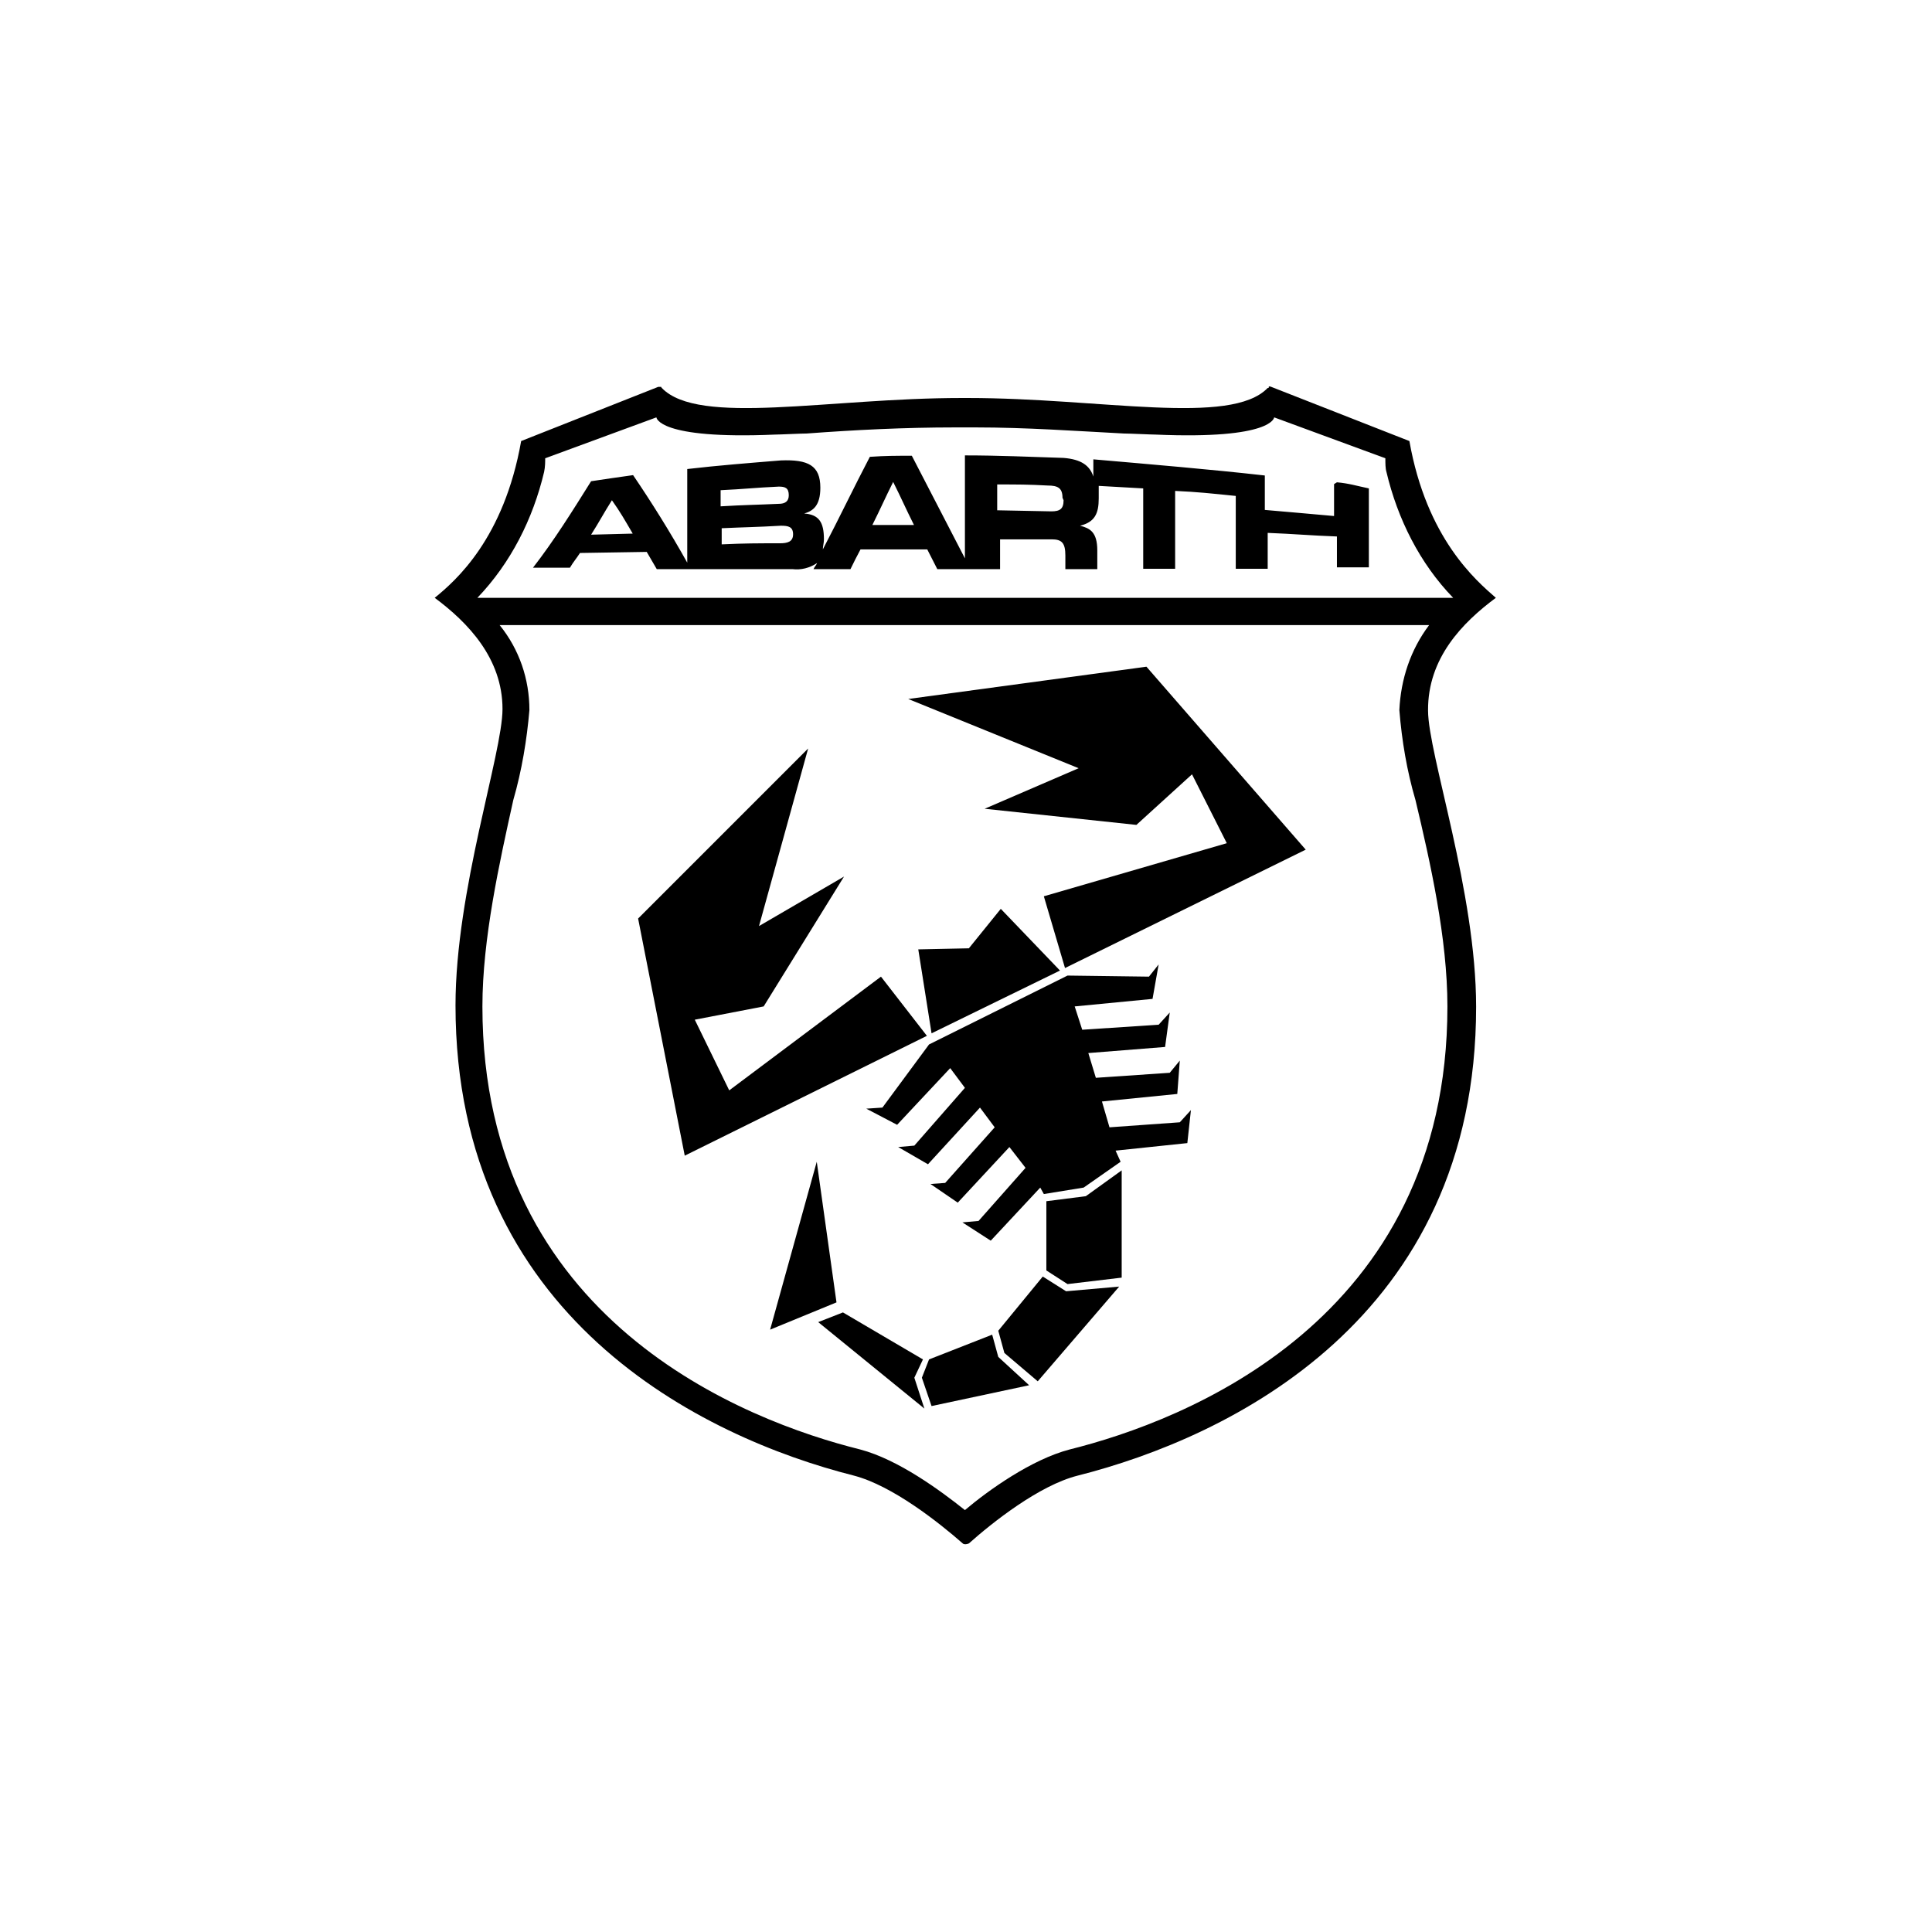
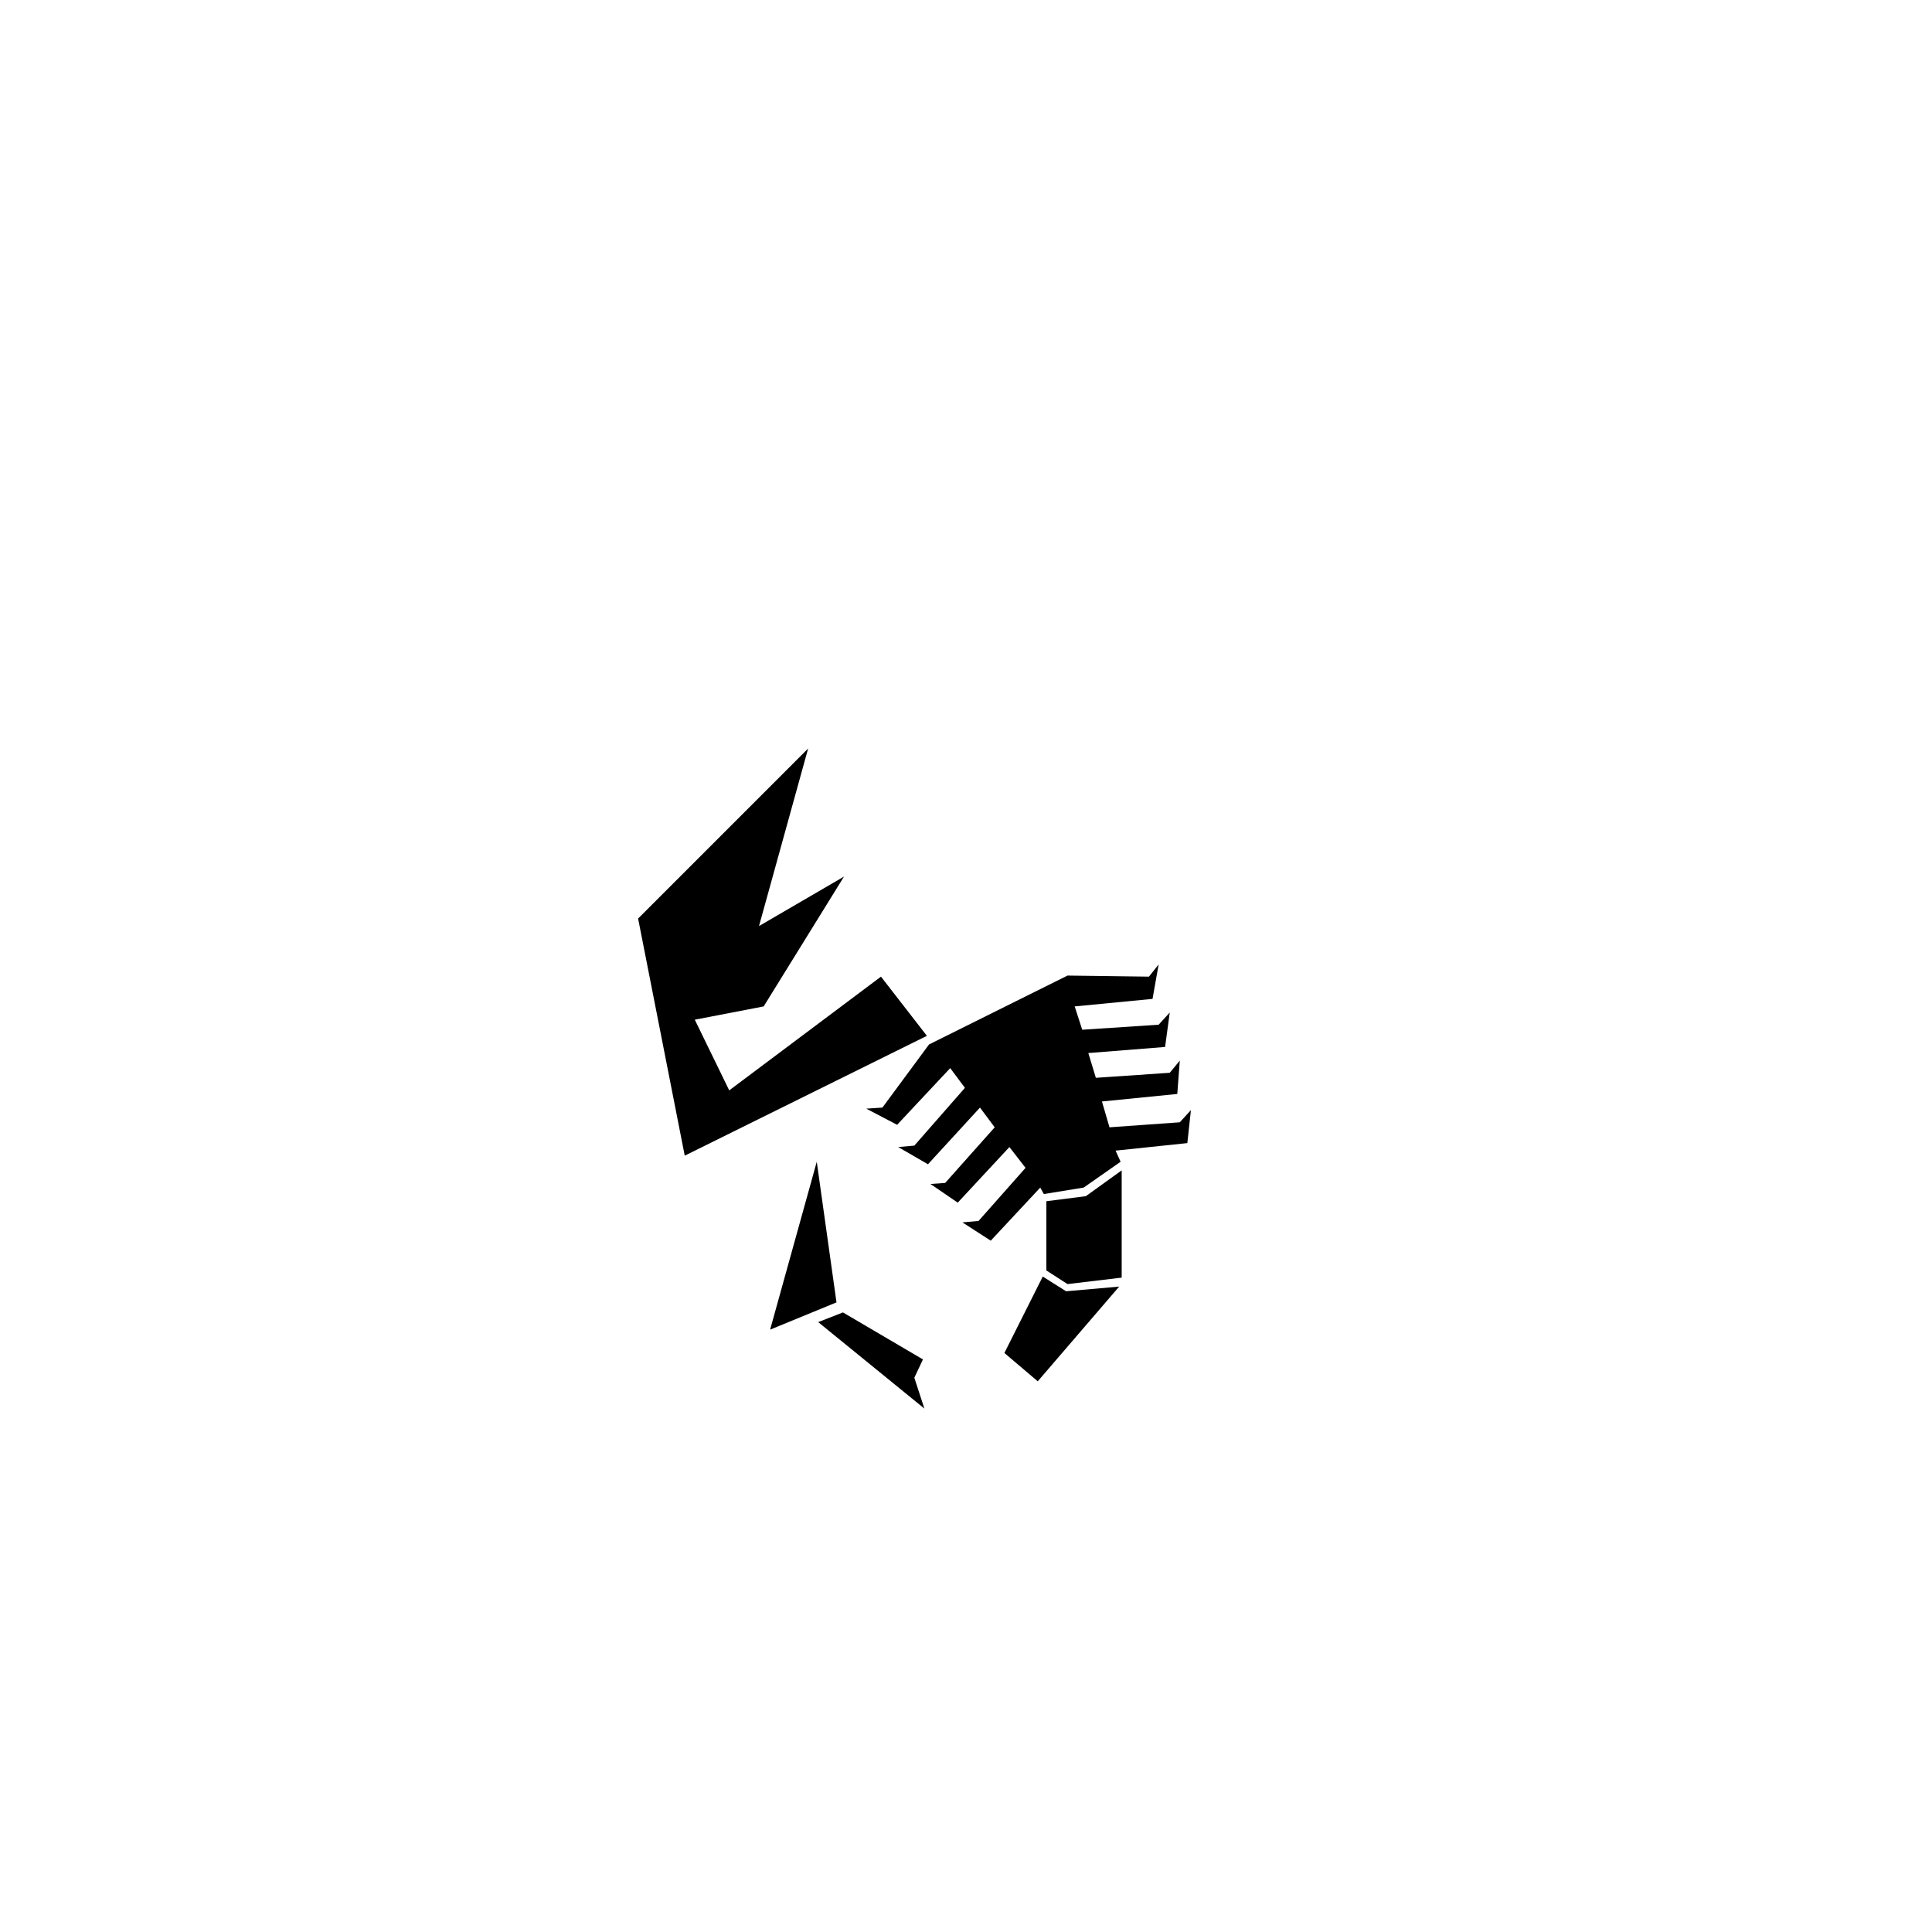
<svg xmlns="http://www.w3.org/2000/svg" width="400" height="400" viewBox="0 0 400 400" fill="none">
  <g clip-path="url(#clip0_1_133)">
-     <path d="M309.7 123.772C305.615 120.207 295.365 111.517 291.8 91.314L263.205 80.099C263.205 80.099 262.685 79.876 262.685 80.099C262.685 80.322 262.685 80.322 262.462 80.322C254.812 88.269 228 82.401 200.37 82.401H199.107C171.478 82.401 144.665 88.269 137.015 80.322C136.792 80.099 137.015 80.099 136.792 80.099C136.569 80.099 136.272 80.099 136.272 80.099L107.9 91.314C104.335 111.517 94.382 120.207 90 123.772C96.907 128.897 104.038 136.324 104.038 146.796C104.038 156.006 94.308 184.379 94.308 208.146C94.308 272.764 145.408 297.571 176.825 305.518C184.773 307.598 194.428 315.248 199.33 319.556C199.553 319.779 200.073 319.779 200.593 319.556C205.421 315.248 215.15 307.523 223.098 305.518C254.515 297.571 305.615 273.061 305.615 208.443C305.615 184.676 295.662 156.08 295.662 147.093C295.588 136.25 302.793 128.897 309.7 123.772ZM112.653 97.702C112.876 96.662 112.876 95.622 112.876 94.879L135.901 86.412C135.901 86.412 136.124 91.017 160.411 89.977C161.451 89.977 165.759 89.754 167.021 89.754C176.974 89.012 187.224 88.492 197.696 88.492H202.004C212.476 88.492 222.726 89.235 232.679 89.754C233.941 89.754 238.323 89.977 239.289 89.977C263.576 91.017 263.799 86.412 263.799 86.412L286.824 94.879C286.824 95.919 286.824 96.959 287.047 97.702C289.349 107.432 293.954 116.641 300.862 123.772H98.838C105.746 116.567 110.351 107.432 112.653 97.702ZM299.673 208.369C299.673 273.506 245.008 294.229 221.463 300.096C213.516 302.176 204.603 308.563 199.776 312.648C194.651 308.563 185.961 302.176 178.088 300.096C154.543 294.229 99.878 273.506 99.878 208.369C99.878 194.331 103.443 178.437 106.266 165.662C108.048 159.497 109.088 153.11 109.608 147.019C109.608 140.632 107.528 134.467 103.443 129.416H295.885C292.023 134.541 290.018 140.632 289.721 147.019C290.24 153.407 291.28 159.571 293.063 165.662C296.108 178.437 299.673 194.257 299.673 208.369Z" fill="black" />
-     <path d="M276.203 100.227C276.203 102.752 276.203 104.312 276.203 106.837C270.558 106.317 267.736 106.095 261.868 105.575C261.868 102.752 261.868 101.267 261.868 98.445C250.653 97.182 238.324 96.142 226.366 95.102V98.667C225.623 96.365 223.84 95.102 220.201 94.805C213.294 94.582 206.683 94.285 199.776 94.285V115.602L188.783 94.359C185.218 94.359 183.436 94.359 180.093 94.582C176.751 100.97 173.706 107.357 170.364 113.745C170.364 113.002 170.586 112.482 170.586 111.665C170.586 108.1 169.547 106.54 166.501 106.317C168.284 105.797 169.844 104.758 169.844 100.97C169.844 96.365 167.318 95.102 161.674 95.325C155.286 95.845 148.676 96.365 142.288 97.108C142.288 104.758 142.288 108.843 142.288 116.493C138.723 110.105 134.861 103.941 131.073 98.37C127.508 98.89 125.725 99.113 122.383 99.633C118.521 105.797 114.733 111.888 110.351 117.533H118.001C118.744 116.27 119.264 115.75 120.081 114.487L133.895 114.265L135.975 117.83H164.05C165.833 118.053 167.615 117.607 169.175 116.567C168.952 117.087 168.655 117.31 168.433 117.83H176.083C176.825 116.27 177.345 115.304 178.162 113.745H191.977L194.057 117.83H207.055V111.665H217.75C219.83 111.665 220.572 112.408 220.572 115.007V117.83H227.183C227.183 116.27 227.183 115.527 227.183 113.968C227.183 110.105 225.623 109.363 223.617 108.843C226.663 108.1 227.48 106.317 227.48 103.198V101.638C227.48 101.118 227.48 100.895 227.48 100.598L236.69 101.118C236.69 107.729 236.69 111.071 236.69 117.755H243.3C243.3 111.368 243.3 108.026 243.3 101.638C248.128 101.861 250.727 102.158 255.852 102.678C255.852 108.843 255.852 111.888 255.852 117.755H262.462C262.462 114.933 262.462 113.448 262.462 110.328C268.107 110.551 270.929 110.848 276.797 111.071C276.797 113.596 276.797 114.933 276.797 117.458H283.407V101.118C280.882 100.598 279.322 100.078 276.797 99.856M122.383 110.7C124.166 107.877 124.908 106.392 126.691 103.569C128.474 106.095 129.216 107.432 130.999 110.477L122.383 110.7ZM149.196 101.49C154.024 101.267 156.326 100.97 161.228 100.747C162.491 100.747 163.308 100.97 163.308 102.529C163.308 103.792 162.565 104.312 161.228 104.312C156.4 104.535 154.098 104.535 149.196 104.832V101.49ZM161.451 112.482C156.623 112.482 154.321 112.482 149.419 112.705C149.419 111.442 149.419 110.625 149.419 109.363C154.246 109.14 156.549 109.14 161.674 108.843C163.233 108.843 164.199 109.066 164.199 110.625C164.199 112.185 163.011 112.482 161.451 112.482ZM180.613 108.694C182.396 105.129 183.139 103.346 184.921 99.781C186.704 103.346 187.446 105.129 189.229 108.694H180.613ZM220.201 103.569C220.201 105.352 219.458 105.872 217.676 105.872L206.46 105.649V100.301C210.768 100.301 212.848 100.301 216.933 100.524C219.013 100.524 219.978 101.044 219.978 103.049L220.201 103.569Z" fill="black" />
    <path d="M216.636 248.699L224.806 247.659L232.233 242.312V264.519L221.018 265.856L216.636 263.034V248.699Z" fill="black" />
-     <path d="M215.893 264.296L220.721 267.342L231.713 266.376L214.853 285.984L207.946 280.117L206.683 275.512L215.893 264.296Z" fill="black" />
-     <path d="M205.42 276.329L206.683 280.934L213.071 286.801L192.868 291.109L190.863 285.241L192.348 281.453L205.42 276.329Z" fill="black" />
+     <path d="M215.893 264.296L220.721 267.342L231.713 266.376L214.853 285.984L207.946 280.117L215.893 264.296Z" fill="black" />
    <path d="M191.086 281.454L189.303 285.242L191.383 291.629L169.398 273.729L174.523 271.724L191.086 281.454Z" fill="black" />
    <path d="M182.396 202.204L150.978 225.749L143.848 211.117L158.109 208.369L174.746 181.482L157.143 191.732L167.318 154.966L132.113 190.172L141.768 239.266L191.903 214.459L182.396 202.204Z" fill="black" />
-     <path d="M216.116 185.567L253.995 174.574L246.791 160.314L235.278 170.786L203.861 167.444L223.32 159.051L188.041 144.717L237.358 138.032L270.335 175.911L220.498 200.421L216.116 185.567Z" fill="black" />
-     <path d="M207.203 188.167L200.593 196.337L190.12 196.559L192.868 213.939L219.458 200.941L207.203 188.167Z" fill="black" />
    <path d="M246.568 229.834L244.265 232.359L229.708 233.399L228.148 228.051L243.745 226.491L244.265 219.584L242.186 222.109L226.885 223.149L225.326 218.024L241.22 216.762L242.186 209.631L239.883 212.157L224.063 213.196L222.503 208.369L238.621 206.809L239.883 199.679L237.878 202.204L221.018 201.981L192.348 216.242L182.693 229.314L179.351 229.537L185.738 232.879L196.731 221.144L199.776 225.229L189.303 237.187L185.961 237.484L192.126 241.049L202.895 229.314L205.94 233.399L195.691 244.911L192.645 245.134L198.29 248.996L208.986 237.484L212.328 241.792L202.598 252.784L199.256 253.081L205.123 256.869L215.373 245.877L216.116 247.214L224.36 245.877L232.01 240.529L230.97 238.226L245.825 236.667L246.568 229.834Z" fill="black" />
    <path d="M173.186 269.644L159.445 275.289L169.101 240.529L173.186 269.644Z" fill="black" />
  </g>
  <defs>
    <clipPath id="clip0_1_133">
      <rect width="400" height="400" fill="white" />
    </clipPath>
  </defs>
</svg>